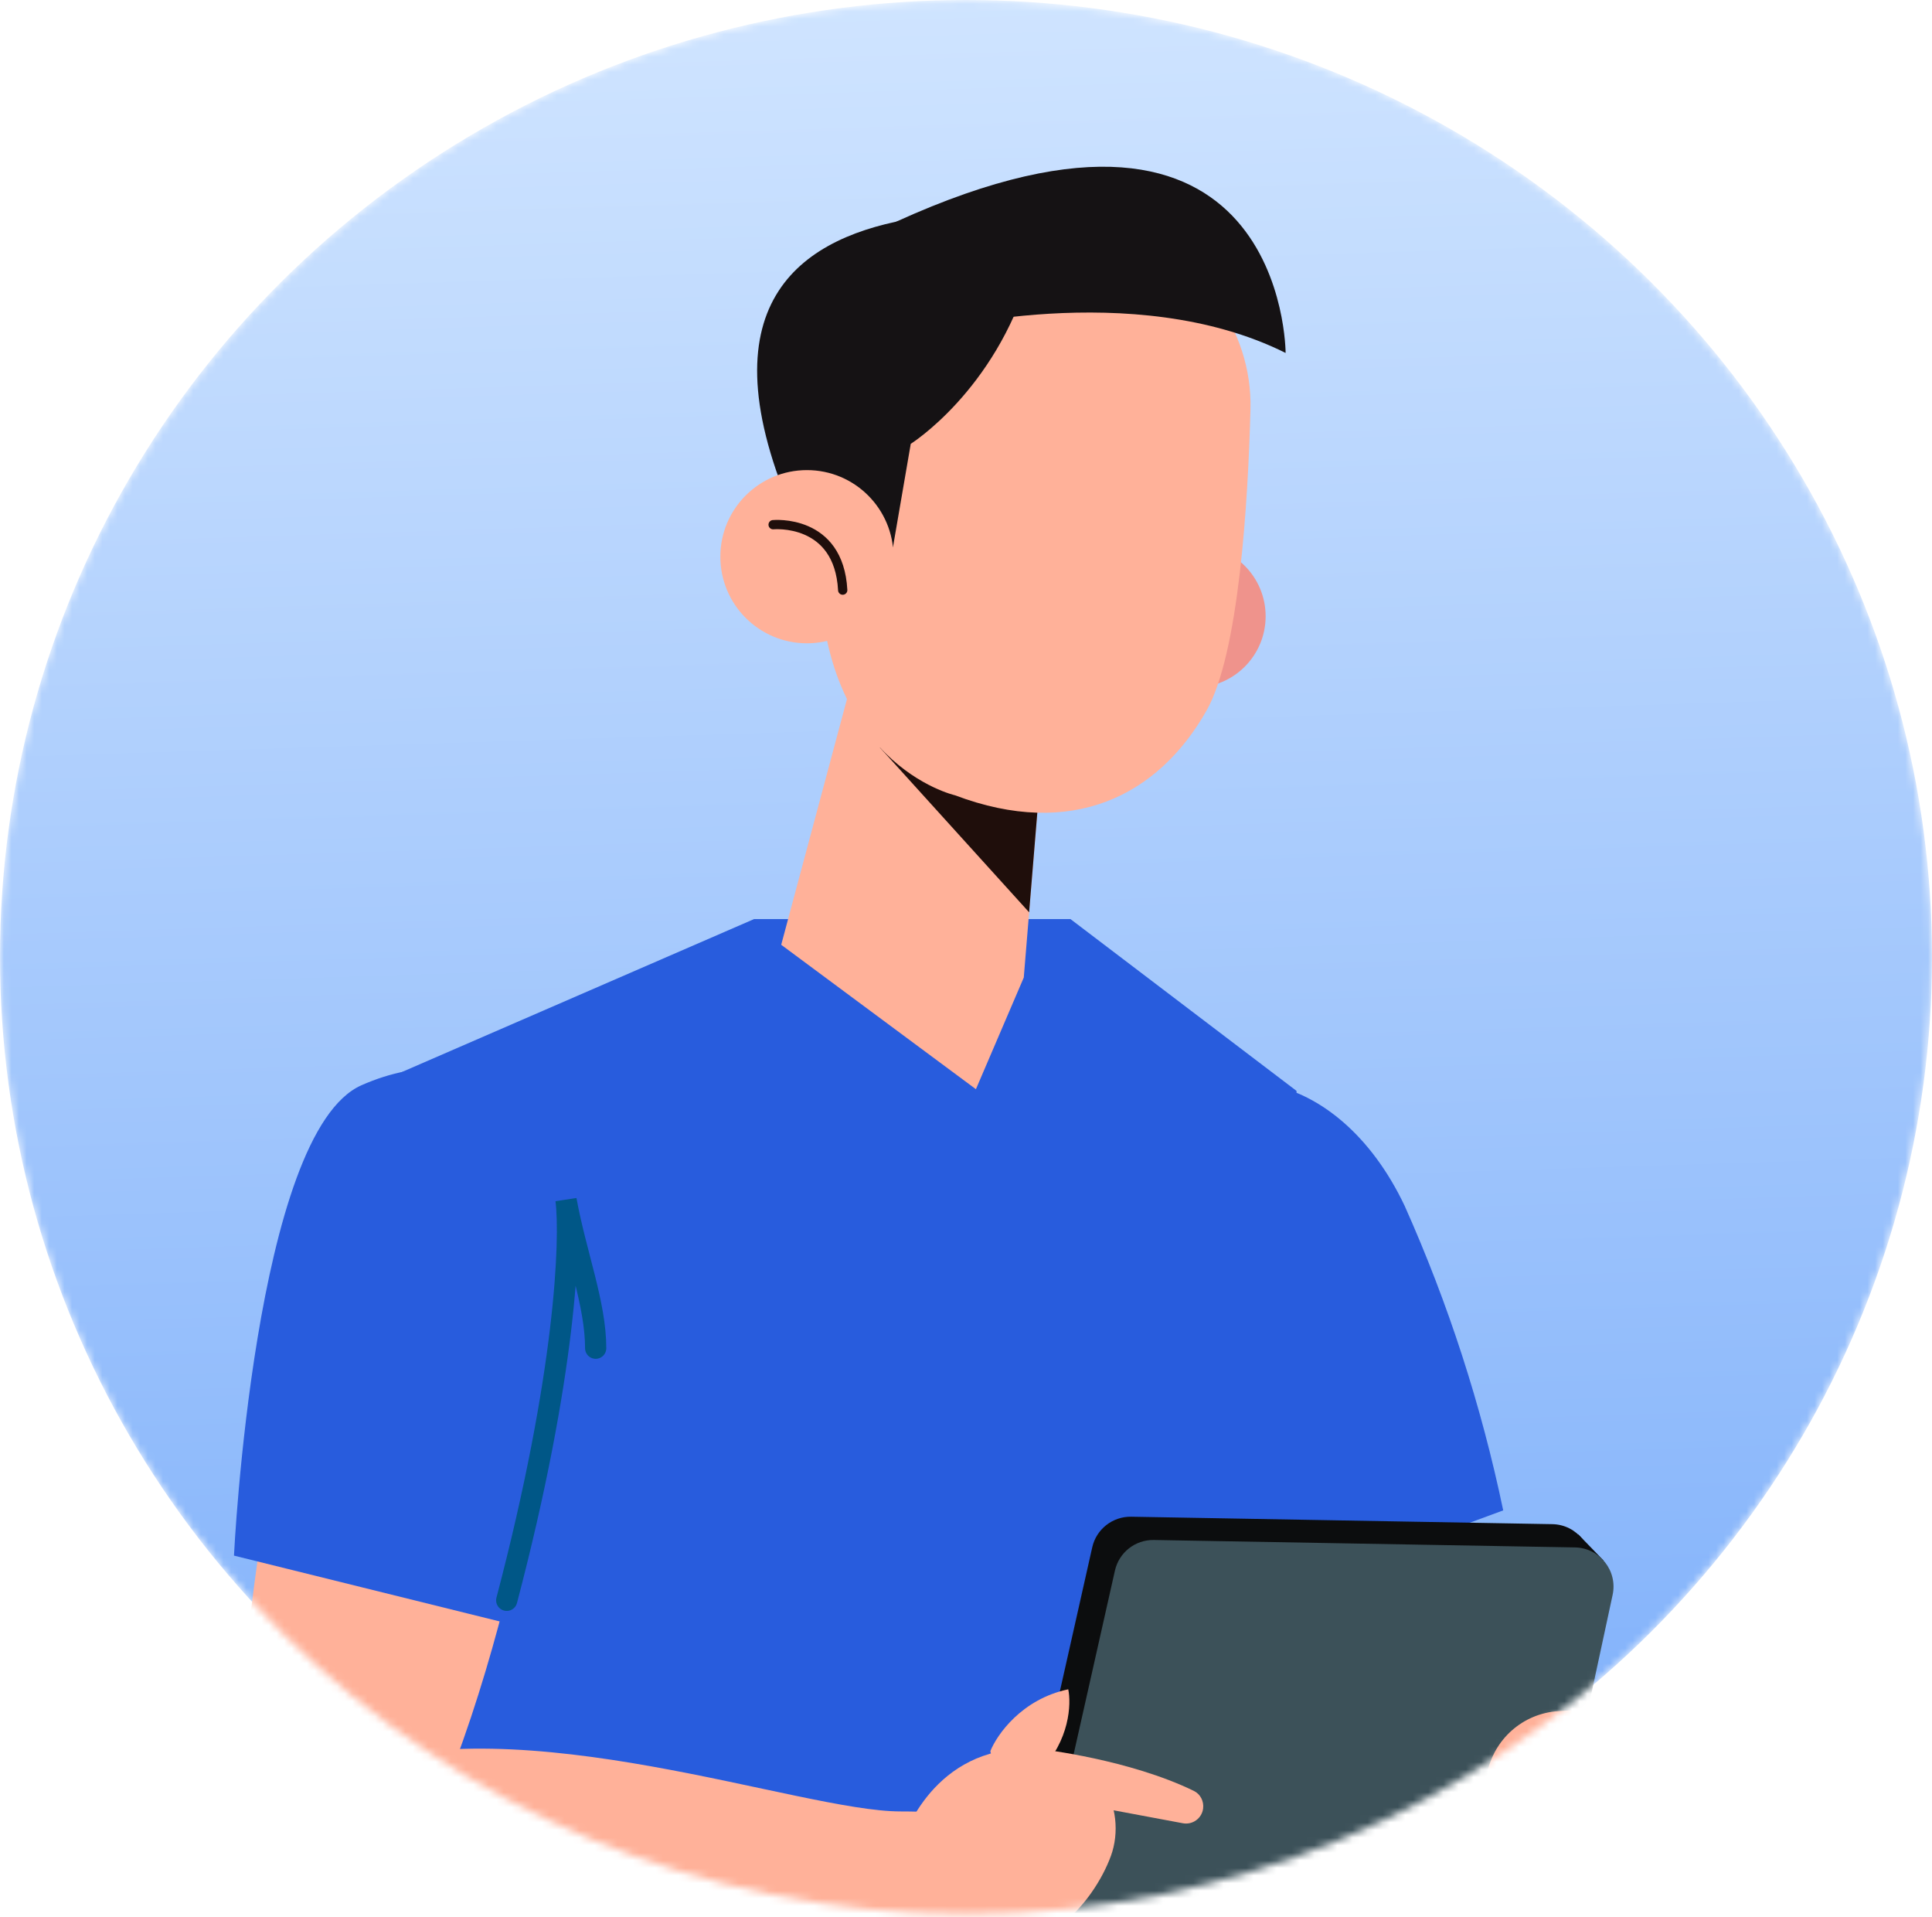
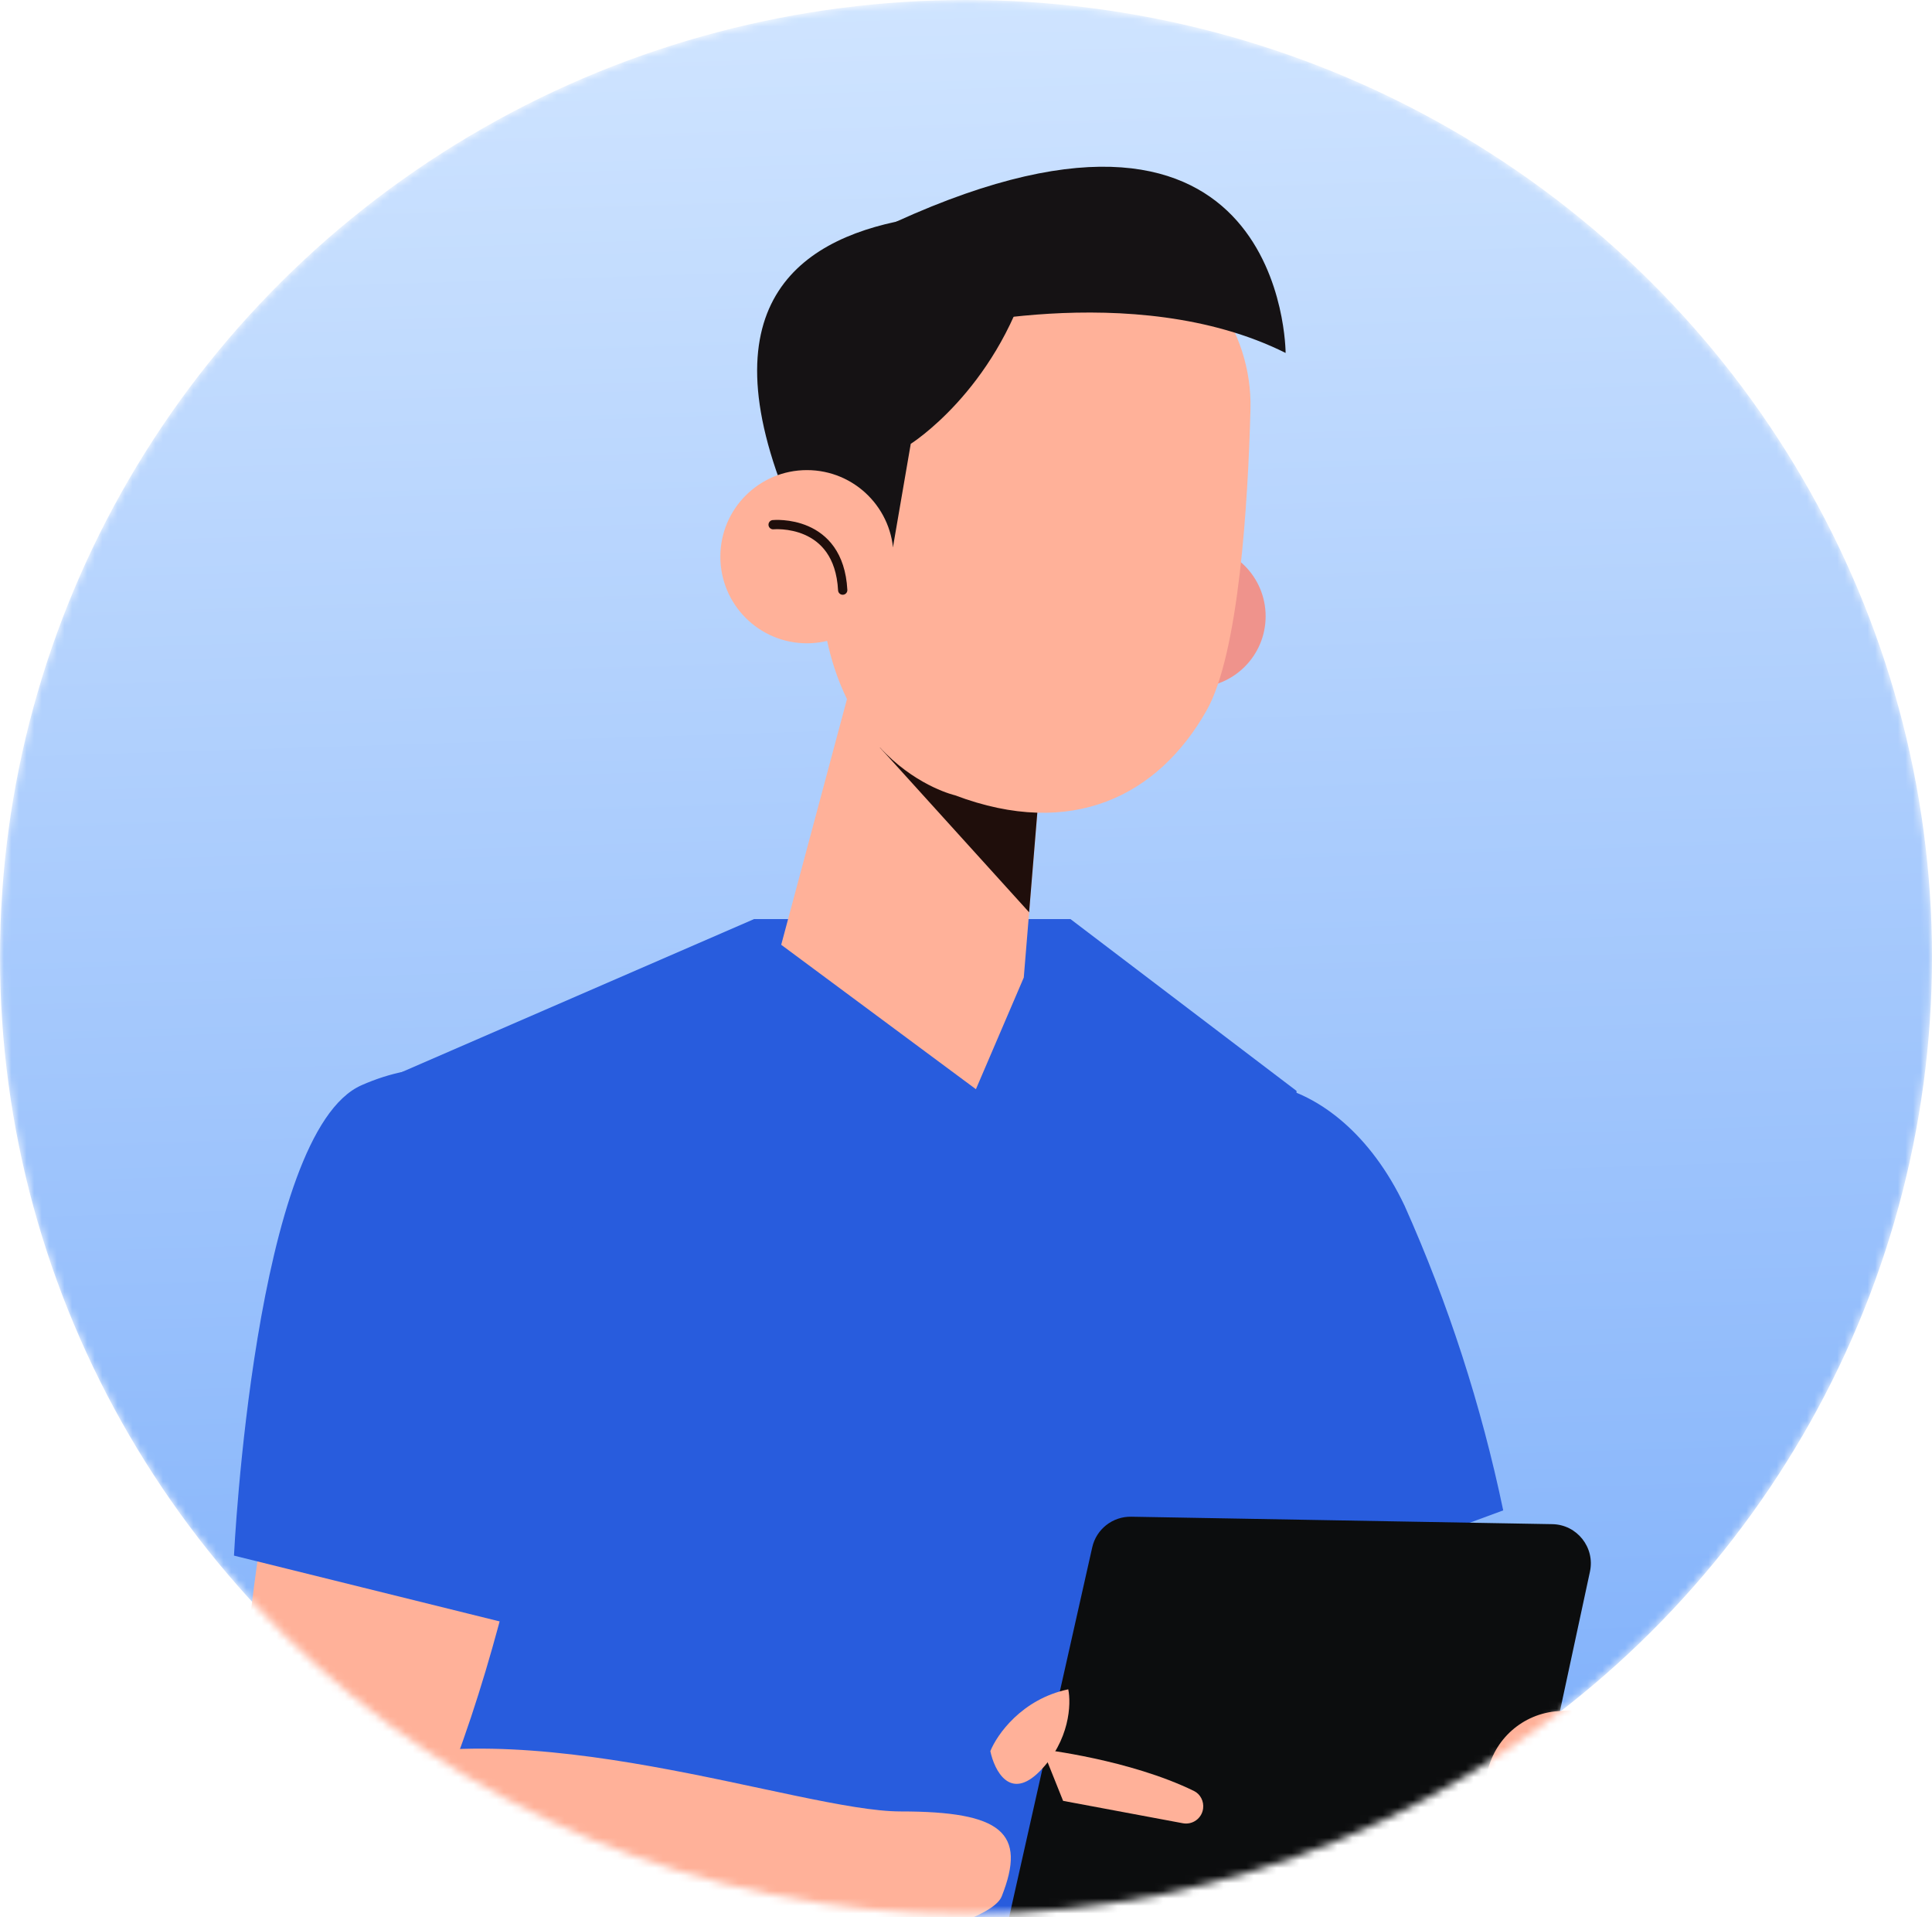
<svg xmlns="http://www.w3.org/2000/svg" width="255" height="253" viewBox="0 0 255 253" fill="none">
  <mask id="mask0_3372_355" style="mask-type:alpha" maskUnits="userSpaceOnUse" x="0" y="0" width="255" height="253">
    <ellipse cx="127.5" cy="126.286" rx="127.5" ry="126.286" fill="#8C98D9" />
  </mask>
  <g mask="url(#mask0_3372_355)">
    <ellipse cx="127.5" cy="126.286" rx="127.5" ry="126.286" fill="url(#paint0_linear_3372_355)" />
    <path d="M150.208 152.285C142.704 165.815 163.901 212.026 163.901 212.026L198.405 199.305C195.517 185.475 191.152 171.995 185.386 159.098C176.58 140.553 158.399 137.332 150.208 152.285Z" fill="#285CDD" />
    <path d="M99.525 121.279L47.313 143.949L52.991 277.595H171.124V143.949L141.29 121.279H99.525Z" fill="#285CDD" />
    <path d="M209.854 207.385L194.732 277.675C194.206 280.089 192.051 281.803 189.576 281.761L133.319 280.766C130.039 280.711 127.637 277.657 128.36 274.457L144.162 204.178C144.7 201.786 146.85 200.097 149.305 200.14L204.885 201.122C208.148 201.177 210.539 204.201 209.854 207.385Z" fill="#0C0D0E" />
-     <path d="M208.318 202.478L211.638 205.907L132.837 282.394L129.277 278.703L208.318 202.478Z" fill="#0C0D0E" />
-     <path d="M212.847 210.453L197.72 280.75C197.206 283.159 195.044 284.876 192.572 284.829L136.309 283.837C133.029 283.784 130.63 280.725 131.35 277.528L147.157 207.249C147.696 204.854 149.843 203.168 152.298 203.211L207.875 204.192C211.14 204.25 213.532 207.271 212.847 210.453Z" fill="#3C5159" />
    <path d="M213.863 231.289L209.626 248.445C209.108 250.54 207.215 251.995 205.057 251.959C198.711 251.846 193.993 246.043 195.186 239.805L196.274 234.088C197.147 229.509 201.007 226.095 205.659 225.796L209.073 225.574C212.192 225.368 214.608 228.25 213.863 231.289Z" fill="#FFB199" />
    <path d="M157.638 90.729C162.835 90.729 167.048 86.516 167.048 81.319C167.048 76.122 162.835 71.908 157.638 71.908C152.441 71.908 148.228 76.122 148.228 81.319C148.228 86.516 152.441 90.729 157.638 90.729Z" fill="#EF938C" />
    <path d="M137.422 101.064L135.126 128.992L128.809 143.727L103.111 124.67L115.913 76.843L137.422 101.064Z" fill="#FFB199" />
    <path d="M135.83 120.383L116.131 98.635L137.421 101.064L135.83 120.383Z" fill="#1F0E0B" />
    <path d="M147.685 31.668C158.173 33.556 165.322 43.389 165.046 54.033C164.723 66.298 163.525 86.229 159.243 93.774C152.879 104.999 141.507 110.784 126.043 104.941C126.043 104.941 107.628 100.797 108.166 73.254C108.753 43.452 130.093 28.506 147.685 31.668Z" fill="#FFB199" />
    <path d="M117.862 72.189L120.208 58.565C120.208 58.565 131.273 51.63 135.874 36.197C135.874 36.197 135.462 26.468 120.868 28.776C106.267 31.082 92.683 39.425 104.321 67.004L117.862 72.189Z" fill="#151214" />
    <path d="M106.504 84.886C112.815 84.886 117.93 79.77 117.93 73.46C117.93 67.149 112.815 62.033 106.504 62.033C100.193 62.033 95.077 67.149 95.077 73.46C95.077 79.77 100.193 84.886 106.504 84.886Z" fill="#FFB199" />
    <path d="M102.043 69.236C102.043 69.236 110.721 68.397 111.227 77.87" stroke="#1F0E0B" stroke-width="1.225" stroke-miterlimit="10" stroke-linecap="round" stroke-linejoin="round" />
    <path d="M122.359 43.761C122.359 43.761 149.557 36.526 169.684 46.573C169.684 46.573 169.684 5.843 118.28 29.258L122.359 43.761Z" fill="#151214" />
    <path d="M40.609 258.135C26.809 258.135 31.984 214.246 36.296 192.301C47.796 189.375 70.795 184.84 70.795 190.107C70.795 196.69 57.859 258.135 40.609 258.135Z" fill="#FFB199" />
    <path d="M47.745 143.19C33.568 149.363 30.882 205.273 30.882 205.273L66.743 214.154C66.743 214.154 73.641 186.041 75.349 166.121C77.25 145.208 62.937 136.488 47.745 143.19Z" fill="#285CDD" />
    <path d="M132.215 250.234C128.88 258.637 45.5 268.431 34.68 256.529C31.345 251.861 26.823 240.15 45.5 233.428C68.847 225.025 105.533 239.03 118.874 239.03C132.215 239.03 135.55 241.831 132.215 250.234Z" fill="#FFB199" />
-     <path d="M118.843 243.633C118.843 243.633 122.061 231.974 133.726 230.84C145.393 229.703 148.823 238.861 146.628 244.894C144.43 250.927 136.841 260.745 125.34 255.724C113.842 250.698 118.843 243.633 118.843 243.633Z" fill="#FFB199" />
    <path d="M137.597 230.851C137.597 230.851 149.05 232.167 157.579 236.324C158.446 236.745 158.921 237.699 158.795 238.654C158.626 239.946 157.405 240.829 156.124 240.589L140.315 237.634L137.597 230.851Z" fill="#FFB199" />
    <path d="M137.263 233.698C141.215 229.668 141.398 224.831 140.996 222.915C134.867 224.203 131.587 228.892 130.713 231.076C131.249 233.629 133.311 237.729 137.263 233.698Z" fill="#FFB199" />
-     <path d="M66.881 211.171C74.708 181.425 75.361 163.552 74.708 158.333C76.013 165.509 78.622 172.032 78.622 177.903" stroke="#005787" stroke-width="2.8" stroke-linecap="round" />
  </g>
  <defs>
    <linearGradient id="paint0_linear_3372_355" x1="127.5" y1="252.571" x2="119.485" y2="0.255" gradientUnits="userSpaceOnUse">
      <stop stop-color="#7CAEFA" />
      <stop offset="1" stop-color="#CFE4FF" />
    </linearGradient>
  </defs>
</svg>